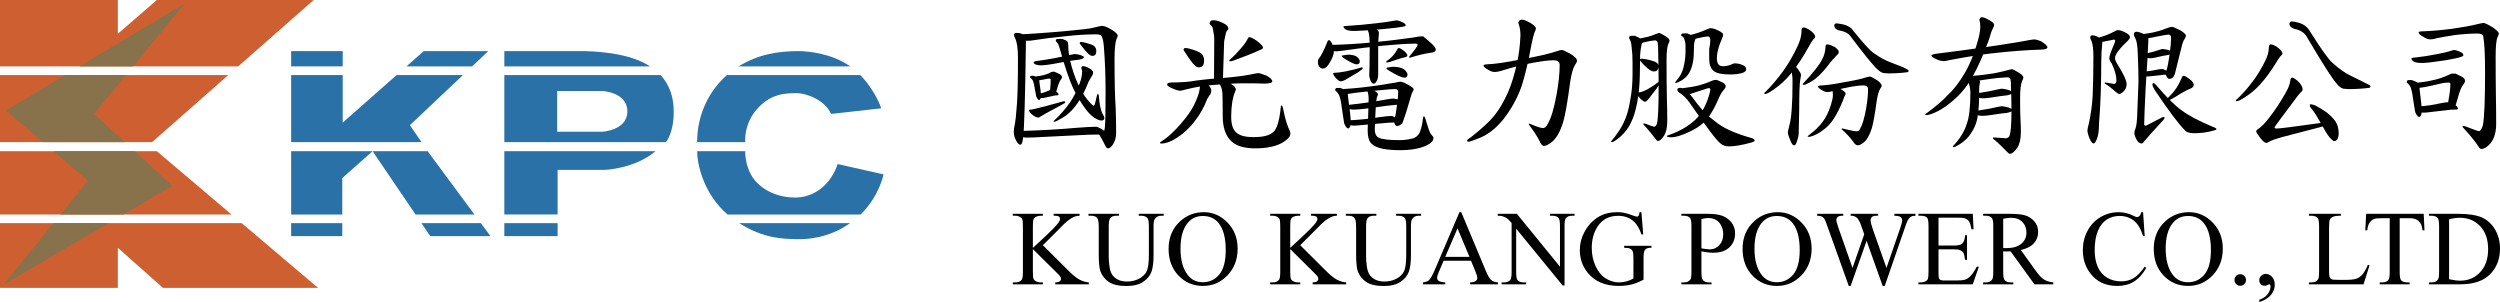
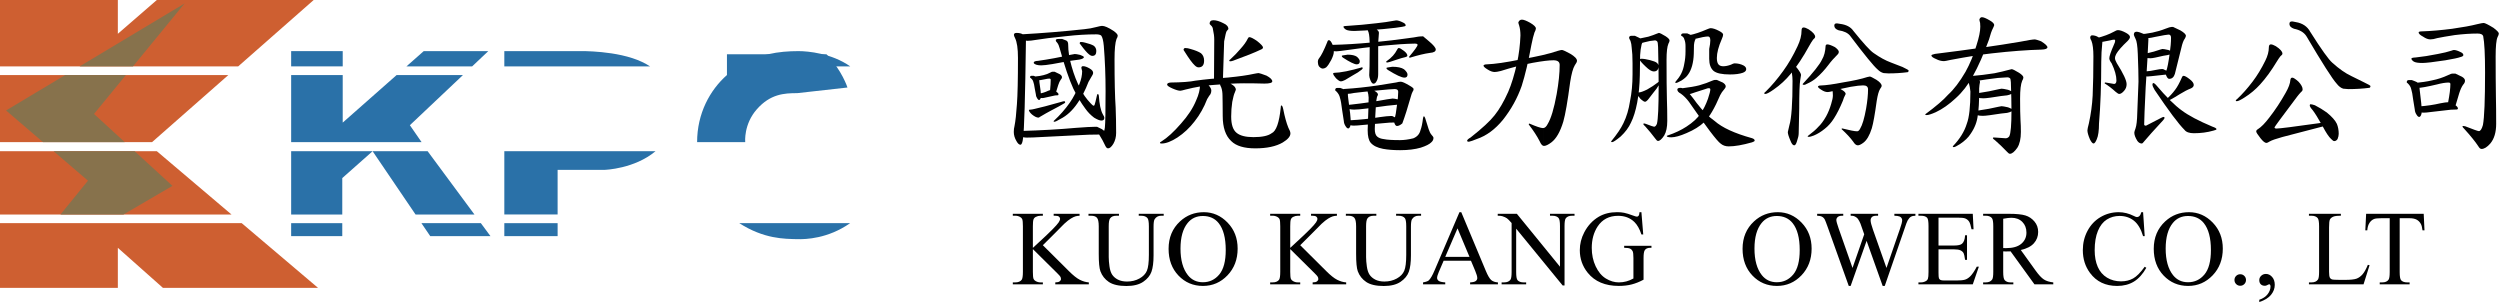
<svg xmlns="http://www.w3.org/2000/svg" version="1.1" id="圖層_2" x="0px" y="0px" width="347.404px" height="41.975px" viewBox="0 0 347.404 41.975" enable-background="new 0 0 347.404 41.975" xml:space="preserve">
  <g>
    <g>
      <g>
        <path d="M142.192,4.796c0.25,0.165,0.375,0.421,0.375,0.768c-0.105,7.96-0.238,12.504-0.401,13.633     c-0.069,0.61-0.191,0.915-0.366,0.915c-0.183,0-0.364-0.167-0.548-0.5c-0.249-0.417-0.374-0.842-0.374-1.275     c0-0.303,0.032-0.574,0.098-0.816c0.139-0.696,0.251-1.71,0.337-3.043c0.097-1.271,0.145-3.414,0.145-6.428     c0-1.302-0.137-2.226-0.41-2.771c-0.103-0.197-0.152-0.341-0.152-0.432c0-0.183,0.125-0.273,0.374-0.273     C141.634,4.574,141.942,4.648,142.192,4.796z M154.728,4.286c0.396,0.28,0.593,0.504,0.593,0.672     c0,0.125-0.057,0.278-0.169,0.458c-0.184,0.5-0.274,1.445-0.274,2.834c0,2.972,0.052,5.203,0.155,6.695     c0.044,1.085,0.067,2.259,0.067,3.52c0,0.563-0.129,1.067-0.387,1.518c-0.258,0.421-0.503,0.632-0.735,0.632l-0.614-2.4     c0.082,0,0.139-0.16,0.171-0.48c0.065-0.602,0.098-2.292,0.098-5.07c0-2.166-0.082-4.259-0.246-6.279     c-0.068-0.757-0.192-1.241-0.37-1.454c-0.151-0.106-0.377-0.16-0.68-0.16c-1.321,0-2.707,0.084-4.153,0.251     c-1.935,0.194-3.351,0.37-4.247,0.522c-0.475,0.084-0.861,0.126-1.16,0.126c-0.194,0-0.444-0.091-0.748-0.272     c-0.264-0.167-0.396-0.321-0.396-0.461c0-0.112,0.107-0.168,0.323-0.168c2.992-0.168,5.896-0.406,8.71-0.714     c0.597-0.057,1.147-0.154,1.655-0.295c0.431-0.111,0.703-0.168,0.817-0.168C153.491,3.594,154.021,3.824,154.728,4.286z      M152.454,17.623c0,0,0.222,0.107,0.666,0.321c0.348,0.234,0.521,0.429,0.521,0.584c0,0.107-0.159,0.162-0.477,0.162     c-1.269,0-2.433,0.036-3.49,0.107l-4.918,0.243c-0.898,0.055-1.587,0.081-2.063,0.081c-0.411,0-0.69-0.075-0.839-0.225     c-0.149-0.15-0.225-0.29-0.225-0.42c0-0.188,0.118-0.28,0.354-0.28c2.698-0.077,5.213-0.22,7.544-0.43     c1.288-0.096,2.146-0.145,2.576-0.145C152.338,17.623,152.454,17.623,152.454,17.623z M147.87,14.064     c0.096,0,0.146,0.058,0.146,0.173c0,0.037-0.049,0.082-0.145,0.134c-0.392,0.239-0.993,0.568-1.805,0.987     c-0.439,0.23-0.96,0.527-1.563,0.885c-0.075,0.067-0.143,0.102-0.199,0.102c-0.241,0-0.541-0.146-0.902-0.438     c-0.284-0.259-0.426-0.465-0.426-0.616c0-0.023,0.04-0.04,0.118-0.046c0.216-0.012,0.427-0.046,0.634-0.101     c0.814-0.178,2.01-0.491,3.583-0.942C147.624,14.11,147.811,14.064,147.87,14.064z M143.646,10.537c0,0,0.08,0.031,0.241,0.092     c0.352,0.123,0.527,0.271,0.527,0.443c0,0.134,0.011,0.273,0.033,0.418c0.139,0.889,0.208,1.502,0.208,1.839     c0,0.169-0.025,0.303-0.077,0.403c-0.051,0.108-0.112,0.164-0.183,0.164c-0.082,0-0.164-0.066-0.245-0.198     c-0.123-0.172-0.189-0.354-0.199-0.547l-0.161-0.854c-0.063-0.443-0.13-0.756-0.202-0.934c-0.044-0.184-0.16-0.353-0.349-0.507     c-0.071-0.042-0.107-0.071-0.107-0.089c0-0.154,0.065-0.231,0.196-0.231C143.54,10.537,143.646,10.537,143.646,10.537z      M150.109,7.632c0.339,0.121,0.509,0.225,0.509,0.311c0,0.138-0.206,0.25-0.617,0.335c-0.517,0.06-0.954,0.119-1.312,0.179     c-0.318,0.061-1.132,0.208-2.443,0.446c-0.715,0.119-1.231,0.179-1.549,0.179c-0.263,0-0.481-0.025-0.656-0.079     c-0.262-0.087-0.394-0.184-0.394-0.289c0-0.156,0.206-0.244,0.617-0.262c1.509-0.21,2.977-0.484,4.401-0.821     c0.419-0.084,0.65-0.126,0.692-0.126C149.483,7.502,149.734,7.546,150.109,7.632z M146.545,9.964c0,0,0.235,0.113,0.706,0.339     c0.214,0.127,0.321,0.268,0.321,0.423c0,0.116-0.057,0.232-0.171,0.35c-0.127,0.175-0.241,0.418-0.342,0.729l-0.305,0.989     c-0.085,0.176-0.228,0.264-0.426,0.264c-0.285,0-0.427-0.062-0.427-0.185c0-0.042,0.004-0.126,0.012-0.252     c0.032-0.335,0.056-0.629,0.072-0.88c0.016-0.271,0.023-0.492,0.023-0.66c0-0.104-0.065-0.158-0.196-0.158     c-0.148,0-0.337,0.028-0.568,0.083c-0.471,0.1-0.78,0.148-0.928,0.148c-0.141,0-0.279-0.063-0.418-0.189     c-0.167-0.098-0.251-0.168-0.251-0.21c0-0.084,0.069-0.126,0.21-0.126c0.454-0.038,0.838-0.101,1.154-0.188     c0.326-0.076,0.644-0.196,0.948-0.361c0.126-0.076,0.223-0.114,0.285-0.114C146.445,9.964,146.545,9.964,146.545,9.964z      M146.299,12.489c0,0,0.148,0.071,0.444,0.214c0.231,0.156,0.348,0.286,0.348,0.389c0,0.099-0.032,0.146-0.097,0.146     c-0.258,0-0.496,0.033-0.711,0.098l-1.002,0.22c-0.184,0.049-0.324,0.072-0.42,0.072c-0.273,0-0.46-0.05-0.56-0.149     c-0.1-0.101-0.148-0.193-0.148-0.28c0-0.125,0.079-0.187,0.236-0.187c0.447-0.07,0.864-0.2,1.252-0.393     c0.214-0.087,0.355-0.13,0.428-0.13C146.222,12.489,146.299,12.489,146.299,12.489z M151.425,9.52     c0.319,0.184,0.479,0.385,0.479,0.603c0,0.088-0.024,0.176-0.072,0.265c-0.262,0.439-0.453,0.77-0.572,0.989     c-0.452,1.188-0.966,2.179-1.537,2.971c-0.691,1.012-1.479,1.737-2.361,2.178c-0.429,0.264-0.715,0.396-0.858,0.396     c-0.063,0-0.095-0.03-0.095-0.095c0.882-0.813,1.636-1.67,2.262-2.57c0.483-0.686,0.924-1.542,1.323-2.569     c0.256-0.644,0.384-1.242,0.384-1.799l-0.109-0.445c0-0.165,0.074-0.248,0.227-0.248C150.745,9.193,151.056,9.302,151.425,9.52z      M147.606,5.414c0,0,0.182,0.07,0.548,0.211c0.188,0.077,0.283,0.27,0.283,0.576c0,0.909,0.156,1.914,0.472,3.014     c0.332,1.181,0.734,2.208,1.207,3.085c0.35,0.733,0.83,1.42,1.442,2.058c0.191,0.223,0.341,0.335,0.445,0.335     c0.067,0,0.145-0.19,0.23-0.569l0.201-0.871c0.038-0.13,0.076-0.194,0.114-0.194c0.065,0,0.115,0.08,0.147,0.238     c0.082,1.204,0.263,2.058,0.542,2.561c0.147,0.233,0.221,0.406,0.221,0.516c0,0.254-0.136,0.38-0.406,0.38     c-0.23,0-0.569-0.135-1.016-0.404c-0.477-0.36-0.884-0.78-1.223-1.261c-0.601-0.81-1.153-1.731-1.66-2.767     c-0.595-1.298-1.227-3.161-1.894-5.591c-0.088-0.348-0.203-0.611-0.349-0.792c-0.131-0.121-0.196-0.234-0.196-0.34     c0-0.122,0.119-0.185,0.359-0.185C147.429,5.414,147.606,5.414,147.606,5.414z M150.805,5.931     c0.528,0.129,0.926,0.271,1.189,0.427c0.233,0.181,0.351,0.427,0.351,0.738c0,0.445-0.185,0.669-0.552,0.669     c-0.137,0-0.28-0.063-0.435-0.188c-0.291-0.224-0.7-0.697-1.229-1.42c-0.067-0.074-0.102-0.13-0.102-0.168     c0.024-0.104,0.082-0.157,0.17-0.157C150.385,5.833,150.587,5.866,150.805,5.931z M152.985,18.175     c0.188,0.026,0.314,0.04,0.378,0.04l0.614,2.4c-0.135,0-0.254-0.106-0.361-0.317c-0.242-0.536-0.55-1.098-0.925-1.683     c-0.174-0.195-0.261-0.317-0.261-0.366c0-0.102,0.04-0.152,0.119-0.152C152.65,18.095,152.795,18.122,152.985,18.175z" />
        <path d="M167.902,11.806c0.283,0.288,0.425,0.549,0.425,0.782c0,0.158-0.037,0.316-0.11,0.476     c-0.129,0.158-0.284,0.395-0.469,0.711c-0.441,1.146-1.021,2.175-1.739,3.084c-0.698,0.91-1.5,1.661-2.399,2.253     c-0.865,0.554-1.592,0.831-2.18,0.831c-0.16,0-0.239-0.028-0.239-0.085c0-0.071,0.074-0.144,0.224-0.214     c0.802-0.499,1.697-1.318,2.687-2.458c0.988-1.104,1.697-2.191,2.127-3.26c0.354-0.784,0.53-1.497,0.53-2.139     c0.019-0.33,0.115-0.495,0.292-0.495C167.227,11.293,167.51,11.464,167.902,11.806z M176,10.512     c0.532,0.292,0.798,0.555,0.798,0.791c0,0.208-0.366,0.312-1.103,0.312c-0.88-0.026-1.829-0.04-2.846-0.04     c-1.063,0-2.451,0.075-4.167,0.224c-1.229,0.074-2.542,0.289-3.939,0.644c-0.395,0.112-0.638,0.167-0.729,0.167     c-0.238,0-0.597-0.104-1.073-0.312c-0.505-0.221-0.757-0.4-0.757-0.54c0-0.166,0.164-0.263,0.491-0.291     c1.562-0.017,2.705-0.103,3.434-0.257c1.379-0.188,2.896-0.333,4.547-0.437c1.561-0.154,2.758-0.325,3.592-0.515     c0.349-0.067,0.568-0.103,0.659-0.103C175.006,10.159,175.37,10.277,176,10.512z M165.444,6.808     c0.645,0.18,1.129,0.377,1.452,0.593c0.285,0.251,0.427,0.593,0.427,1.022c0,0.625-0.257,0.938-0.771,0.938     c-0.161,0-0.333-0.086-0.514-0.26c-0.343-0.313-0.827-0.97-1.451-1.975c-0.081-0.104-0.121-0.182-0.121-0.232     c0.035-0.147,0.115-0.222,0.239-0.222C164.932,6.673,165.179,6.719,165.444,6.808z M170.04,3.245     c0.439,0.193,0.658,0.458,0.658,0.796c0,0.021-0.078,0.113-0.235,0.279c-0.079,0.104-0.195,0.578-0.353,1.424l-0.181,5.632     h-1.231l0.034-5.89c0-0.425-0.059-0.883-0.173-1.375c-0.018-0.235-0.107-0.425-0.272-0.57c-0.132-0.123-0.198-0.202-0.198-0.234     c0-0.331,0.18-0.496,0.536-0.496C169.016,2.81,169.488,2.955,170.04,3.245z M171.131,11.704c0.404,0.235,0.606,0.49,0.606,0.765     c-0.017,0.048-0.067,0.179-0.15,0.395c-0.1,0.191-0.217,0.621-0.35,1.29c-0.102,0.669-0.15,1.35-0.15,2.042     c0,1.104,0.248,1.854,0.745,2.257c0.479,0.401,1.26,0.603,2.345,0.603c1.207,0,2.052-0.182,2.53-0.541     c0.632-0.283,1.054-1.468,1.266-3.553c0-0.206,0.028-0.309,0.086-0.309c0.104,0,0.191,0.174,0.263,0.521     c0.21,1.069,0.446,1.924,0.708,2.564c0.192,0.347,0.289,0.614,0.289,0.801c0,0.41-0.354,0.829-1.062,1.257     c-0.93,0.546-2.205,0.819-3.822,0.819c-1.545,0-2.657-0.334-3.335-1.004c-0.792-0.733-1.188-1.896-1.188-3.489     c0-0.491-0.005-1.085-0.014-1.782c-0.011-0.361-0.016-0.697-0.016-1.008c0-0.466-0.057-0.854-0.169-1.165     c-0.132-0.252-0.197-0.437-0.197-0.554c0-0.213,0.125-0.32,0.375-0.32C170.255,11.292,170.669,11.43,171.131,11.704z      M173.62,5.162c0.187,0,0.536,0.175,1.05,0.525c0.561,0.443,0.84,0.748,0.84,0.912c0,0.122-0.109,0.224-0.33,0.305     c-0.801,0.386-2.068,0.895-3.806,1.526c-0.166,0.061-0.316,0.091-0.455,0.091c-0.064,0-0.099-0.046-0.099-0.139     c0-0.021,0.047-0.063,0.143-0.129c0.538-0.493,0.996-0.966,1.376-1.417c0.507-0.559,0.854-1.042,1.043-1.449     C173.445,5.237,173.524,5.162,173.62,5.162z" />
        <path d="M184.669,5.582c0.157,0,0.325,0.206,0.502,0.617c0.118,0.373,0.178,0.706,0.178,1c0,0.274-0.119,0.649-0.355,1.125     c-0.259,0.493-0.496,0.841-0.711,1.042c-0.172,0.11-0.323,0.165-0.453,0.165c-0.183,0-0.364-0.104-0.546-0.316     c-0.101-0.172-0.152-0.373-0.152-0.603c0-0.206,0.056-0.374,0.164-0.505c0.306-0.374,0.688-1.131,1.146-2.271     C184.483,5.666,184.56,5.582,184.669,5.582z M197.764,5.052c0,0,0.27,0.227,0.808,0.681c0.628,0.526,0.943,0.908,0.943,1.145     c0,0.271-0.264,0.429-0.789,0.469c-0.779,0.107-1.713,0.333-2.804,0.672c-0.08,0-0.119-0.04-0.119-0.12     c0.79-0.938,1.187-1.493,1.187-1.669c0-0.114-0.131-0.17-0.393-0.17c-2.439,0.041-5.857,0.379-10.254,1.013     c-0.356,0.041-0.567,0.062-0.631,0.062c-0.417,0-0.723-0.09-0.917-0.271c-0.253-0.196-0.38-0.347-0.38-0.452     c0-0.104,0.084-0.166,0.252-0.181h0.618c3.17-0.074,6.894-0.417,11.168-1.03c0.511-0.098,0.849-0.146,1.012-0.146     C197.665,5.052,197.764,5.052,197.764,5.052z M189.242,9.361c0.086,0,0.13,0.034,0.13,0.101c0,0.037-0.041,0.102-0.123,0.192     c-0.327,0.275-0.734,0.542-1.225,0.798c-0.437,0.257-0.803,0.478-1.103,0.66c-0.245,0.129-0.448,0.193-0.611,0.193     c-0.134,0-0.353-0.144-0.655-0.429c-0.266-0.304-0.398-0.521-0.398-0.654c0-0.07,0.063-0.105,0.186-0.105     c0.344,0,0.886-0.069,1.624-0.209c0.738-0.156,1.401-0.322,1.993-0.496C189.131,9.378,189.193,9.361,189.242,9.361z      M186.241,12.216c0,0,0.11,0.042,0.332,0.126c0.483,0.169,0.725,0.372,0.725,0.61c0,0.243,0.02,0.498,0.057,0.762     c0.232,1.62,0.35,2.736,0.35,3.351c0,0.231-0.035,0.417-0.104,0.554c-0.07,0.15-0.154,0.227-0.252,0.227     c-0.112,0-0.226-0.091-0.338-0.272c-0.168-0.237-0.259-0.488-0.272-0.753l-0.236-1.535c-0.092-0.799-0.189-1.359-0.295-1.679     c-0.065-0.331-0.235-0.634-0.512-0.911c-0.105-0.075-0.157-0.128-0.157-0.16c0-0.211,0.09-0.317,0.271-0.317     C186.096,12.216,186.241,12.216,186.241,12.216z M195.893,11.909c0.362,0.207,0.545,0.362,0.545,0.465     c0,0.13-0.051,0.26-0.151,0.391c-0.081,0.15-0.161,0.379-0.241,0.682c-0.422,1.494-0.814,2.727-1.177,3.7     c-0.281,0.242-0.529,0.361-0.744,0.361c-0.107,0-0.206-0.083-0.292-0.246c-0.086-0.165-0.129-0.34-0.129-0.524     c0-0.043,0.028-0.142,0.084-0.294c0.113-0.24,0.227-0.849,0.339-1.829c0.113-0.762,0.17-1.383,0.17-1.862     c0-0.252-0.163-0.378-0.487-0.378c-0.3,0-1.102,0.065-2.407,0.195c-1.567,0.155-2.649,0.271-3.247,0.35     c-0.373,0.078-0.653,0.117-0.839,0.117c-0.189,0-0.39-0.063-0.6-0.188c-0.188-0.147-0.282-0.264-0.282-0.348     c0-0.068,0.128-0.116,0.384-0.139c1.504-0.093,3.041-0.255,4.607-0.487c1.313-0.209,2.177-0.349,2.594-0.418     c0.256-0.069,0.464-0.104,0.624-0.104C194.855,11.35,195.272,11.537,195.893,11.909z M188.569,7.893     c0.259,0.24,0.389,0.447,0.389,0.623c0,0.283-0.142,0.425-0.425,0.425c-0.323,0-0.959-0.311-1.908-0.929     c-0.114-0.075-0.171-0.15-0.171-0.227c0-0.057,0.085-0.091,0.255-0.103c0.291-0.058,0.479-0.086,0.564-0.086     C187.856,7.597,188.288,7.696,188.569,7.893z M194.951,3.123c0.256,0.112,0.384,0.25,0.384,0.417c0,0.081-0.169,0.146-0.507,0.19     c-0.392,0.081-1.263,0.185-2.614,0.312c-2.045,0.173-3.379,0.26-4.002,0.26c-0.571,0-0.97-0.064-1.192-0.192     c-0.224-0.157-0.334-0.292-0.334-0.406c0-0.07,0.246-0.109,0.737-0.122c1.159-0.069,2.435-0.186,3.822-0.349     c0.966-0.104,1.748-0.215,2.346-0.332c0.211-0.046,0.353-0.069,0.423-0.069C194.254,2.831,194.567,2.929,194.951,3.123z      M194.354,13.833c0.374,0.132,0.561,0.246,0.561,0.34c0,0.151-0.227,0.274-0.678,0.369c-0.591,0.052-1.09,0.104-1.499,0.153     c-0.363,0.051-1.294,0.179-2.792,0.383c-0.817,0.104-1.407,0.154-1.771,0.154c-0.288,0-0.528-0.029-0.722-0.087     c-0.289-0.097-0.433-0.202-0.433-0.317c0-0.173,0.226-0.27,0.678-0.289c1.728-0.188,3.407-0.434,5.039-0.735     c0.479-0.076,0.744-0.113,0.792-0.113C193.667,13.691,193.942,13.739,194.354,13.833z M193.461,16.122     c0,0,0.179,0.085,0.533,0.257c0.278,0.188,0.417,0.344,0.417,0.469c0,0.11-0.091,0.166-0.272,0.166     c-0.729,0-1.397,0.036-2.006,0.11l-2.824,0.249c-0.518,0.056-0.912,0.083-1.186,0.083c-0.329,0-0.552-0.06-0.671-0.179     c-0.12-0.12-0.179-0.231-0.179-0.336c0-0.149,0.095-0.225,0.283-0.225c1.501-0.078,2.898-0.228,4.194-0.444     c0.716-0.1,1.193-0.148,1.433-0.148C193.368,16.122,193.461,16.122,193.461,16.122z M190.591,3.818c0,0,0.167,0.06,0.502,0.178     c0.351,0.163,0.525,0.35,0.525,0.557c0,0.094-0.015,0.292-0.043,0.596c-0.04,0.374-0.06,0.783-0.06,1.227v3.924     c0,0.392-0.068,0.707-0.204,0.947c-0.121,0.256-0.272,0.383-0.453,0.383c-0.151,0-0.294-0.166-0.43-0.498     c-0.106-0.271-0.159-0.498-0.159-0.679c0-0.364,0.015-0.773,0.044-1.229c0.017-0.607,0.024-1.533,0.024-2.777     c0-0.966-0.053-1.615-0.158-1.948c-0.106-0.287-0.167-0.43-0.183-0.43c0-0.166,0.076-0.249,0.229-0.249     C190.47,3.818,190.591,3.818,190.591,3.818z M190.49,12.384c0,0,0.17,0.083,0.511,0.247c0.322,0.165,0.483,0.339,0.483,0.521     c0,0.038-0.044,0.137-0.132,0.299c-0.118,0.348-0.222,1.84-0.31,4.478c0,0.524,0.116,0.878,0.35,1.062     c0.213,0.182,0.522,0.296,0.931,0.342c0.407,0.091,1.153,0.138,2.238,0.138c0.554,0,1.165-0.083,1.833-0.249     c0.535-0.214,0.869-0.594,1.002-1.138c0.152-0.401,0.267-0.946,0.344-1.634c0.038-0.188,0.076-0.284,0.114-0.284     c0.075,0,0.14,0.086,0.195,0.259l0.477,1.518c0.112,0.345,0.243,0.604,0.392,0.777c0.188,0.196,0.28,0.345,0.28,0.443     c0,0.235-0.104,0.442-0.313,0.623c-0.246,0.253-0.729,0.497-1.45,0.731c-0.798,0.233-1.756,0.352-2.874,0.352     c-0.913,0-1.702-0.062-2.368-0.186c-0.78-0.146-1.351-0.424-1.711-0.836c-0.286-0.33-0.429-0.918-0.429-1.766     c0.09-2.438,0.135-3.945,0.135-4.519c0-0.073-0.018-0.229-0.052-0.466c-0.051-0.22-0.085-0.355-0.103-0.41     c0-0.201,0.107-0.301,0.322-0.301C190.445,12.384,190.49,12.384,190.49,12.384z M194.369,6.673c0.145,0,0.386,0.134,0.728,0.4     c0.313,0.242,0.472,0.464,0.472,0.668c0,0.083-0.095,0.149-0.284,0.199c-0.344,0.075-0.729,0.187-1.16,0.336     c-0.773,0.273-1.238,0.412-1.392,0.412c-0.067,0-0.102-0.037-0.102-0.11c0-0.049,0.024-0.079,0.072-0.092     c0.333-0.229,0.622-0.479,0.867-0.749c0.2-0.21,0.411-0.521,0.633-0.93C194.247,6.719,194.302,6.673,194.369,6.673z      M195.106,9.626c0.324,0.285,0.485,0.53,0.485,0.737c0,0.284-0.142,0.425-0.425,0.425c-0.388,0-1.151-0.354-2.293-1.063     c-0.137-0.086-0.206-0.172-0.206-0.259c0-0.057,0.085-0.091,0.255-0.103c0.291-0.057,0.479-0.086,0.564-0.086     C194.216,9.277,194.755,9.394,195.106,9.626z" />
        <path d="M212.634,3.166c0.53,0.313,0.796,0.577,0.796,0.792c0,0.125-0.066,0.312-0.197,0.56     c-0.132,0.373-0.274,0.944-0.427,1.715c-0.417,2.287-0.865,4.188-1.348,5.705c-0.592,1.689-1.457,3.256-2.596,4.698     c-1.095,1.342-2.312,2.236-3.647,2.685c-0.481,0.199-0.844,0.323-1.084,0.373c-0.171,0-0.257-0.043-0.257-0.128     c0-0.127,0.159-0.279,0.477-0.456c1.607-1.268,2.718-2.293,3.33-3.078c0.656-0.811,1.291-1.9,1.902-3.269     c0.453-1.039,0.86-2.369,1.224-3.991c0.271-1.268,0.431-2.546,0.476-3.838c0-0.529-0.059-0.989-0.177-1.381     c-0.079-0.217-0.117-0.363-0.117-0.441c0.098-0.255,0.265-0.382,0.5-0.382C211.721,2.726,212.104,2.873,212.634,3.166z      M218.205,7.469c0.623,0.37,0.936,0.698,0.936,0.981c0,0.138-0.103,0.346-0.305,0.623c-0.253,0.415-0.468,1.199-0.646,2.352     c-0.354,2.676-0.671,4.496-0.949,5.465c-0.431,1.43-0.988,2.397-1.671,2.904c-0.43,0.323-0.772,0.484-1.025,0.484l-0.128-2.48     c0.247,0,0.463-0.188,0.649-0.563c0.463-0.75,0.88-2.138,1.251-4.164c0.278-1.576,0.417-2.927,0.417-4.052     c0-0.429-0.288-0.644-0.864-0.644c-0.621,0-1.582,0.118-2.883,0.354c-1.479,0.283-2.958,0.661-4.437,1.134     c-0.384,0.095-0.666,0.142-0.843,0.142c-0.304,0-0.64-0.122-1.008-0.365c-0.369-0.223-0.553-0.4-0.553-0.533     c0.064-0.111,0.218-0.167,0.459-0.167c1.096-0.038,2.671-0.267,4.727-0.686c2.247-0.381,3.974-0.779,5.18-1.198     c0.273-0.076,0.451-0.114,0.533-0.114C217.174,6.944,217.561,7.119,218.205,7.469z M214.416,17.799l0.128,2.48     c-0.209,0-0.408-0.222-0.598-0.667c-0.361-0.706-0.864-1.477-1.509-2.313c0-0.085,0.029-0.128,0.092-0.128     C213.495,17.59,214.124,17.799,214.416,17.799z" />
        <path d="M227.188,4.973c0,0,0.199,0.094,0.596,0.283c0.307,0.151,0.46,0.321,0.46,0.511c0,0.092-0.042,0.229-0.124,0.414     c-0.108,0.46-0.178,0.95-0.205,1.472l-0.042,2.807c-0.026,1.38-0.15,2.654-0.37,3.819c-0.219,1.135-0.507,2.056-0.862,2.761     c-0.303,0.675-0.781,1.319-1.438,1.934c-0.631,0.521-1.028,0.781-1.192,0.781c-0.086,0-0.13-0.033-0.13-0.101     c0.809-0.982,1.38-1.831,1.717-2.545c0.438-0.894,0.739-1.905,0.908-3.037c0.236-1.131,0.354-2.381,0.354-3.751v-1.52     c0-0.9-0.04-1.631-0.12-2.189c-0.016-0.341-0.071-0.652-0.167-0.932c-0.127-0.218-0.191-0.357-0.191-0.419     c0-0.192,0.116-0.289,0.348-0.289C227.035,4.973,227.188,4.973,227.188,4.973z M231.456,5.036     c0.365,0.24,0.548,0.438,0.548,0.591c0,0.12-0.053,0.266-0.156,0.436c-0.175,0.41-0.263,1.16-0.263,2.25     c0,2.445,0.018,4.268,0.051,5.466c0.033,0.912,0.051,1.918,0.051,3.021c0,0.869-0.142,1.542-0.422,2.021     c-0.333,0.511-0.624,0.767-0.87,0.767l-0.548-1.978c0.16,0,0.294-0.136,0.401-0.407c0.161-0.61,0.241-2.374,0.241-5.291     c0-1.37-0.026-3.164-0.078-5.379c-0.018-0.408-0.052-0.656-0.104-0.744c-0.086-0.117-0.199-0.175-0.339-0.175     c-0.078,0-0.307,0.027-0.683,0.082c-0.613,0.136-1.049,0.244-1.306,0.326c-0.119,0.054-0.198,0.081-0.237,0.081     c-0.135,0-0.295-0.069-0.479-0.209c-0.152-0.14-0.229-0.252-0.229-0.339c0-0.062,0.056-0.1,0.168-0.114     c0.524-0.062,1.143-0.175,1.854-0.342c0.486-0.151,0.871-0.288,1.151-0.41c0.188-0.076,0.29-0.114,0.31-0.114     C230.638,4.574,230.951,4.728,231.456,5.036z M230.515,11.355c0.086,0,0.13,0.034,0.13,0.101c0,0.053-0.027,0.147-0.082,0.28     c-0.22,0.401-0.493,0.788-0.821,1.162c-0.292,0.374-0.539,0.693-0.74,0.961c-0.164,0.187-0.301,0.281-0.411,0.281     c-0.133,0-0.352-0.144-0.654-0.429c-0.267-0.304-0.398-0.521-0.398-0.654c0-0.139,0.046-0.207,0.138-0.207     c0.258,0,0.662-0.138,1.214-0.413c0.551-0.31,1.047-0.636,1.488-0.98C230.433,11.39,230.479,11.355,230.515,11.355z      M229.258,8.347c0.506,0.129,0.834,0.258,0.987,0.387c0.153,0.145,0.23,0.289,0.23,0.433c0,0.508-0.224,0.762-0.669,0.762     c-0.285,0-0.662-0.229-1.131-0.686c-0.535-0.509-0.804-0.825-0.804-0.948c0-0.076,0.058-0.12,0.17-0.131     C228.378,8.164,228.784,8.225,229.258,8.347z M228.696,17.21c0.688,0.267,1.071,0.398,1.149,0.398l0.548,1.978     c-0.099,0-0.212-0.098-0.344-0.292c-0.489-0.647-0.963-1.224-1.42-1.726c-0.18-0.162-0.27-0.269-0.27-0.316     c0-0.066,0.034-0.101,0.101-0.101C228.493,17.15,228.571,17.17,228.696,17.21z M238.573,11.104c0,0,0.274,0.122,0.824,0.365     c0.274,0.167,0.413,0.35,0.413,0.548c0,0.094-0.057,0.207-0.167,0.338c-0.279,0.318-0.481,0.609-0.606,0.872     c-0.781,1.839-1.52,3.087-2.216,3.744c-0.613,0.582-1.429,1.088-2.446,1.52c-0.906,0.395-1.617,0.591-2.133,0.591     c-0.42,0-0.63-0.063-0.63-0.188c0-0.021,0.062-0.048,0.184-0.086c0.969-0.328,1.821-0.732,2.559-1.213     c0.887-0.577,1.535-1.175,1.943-1.79c0.409-0.578,0.758-1.271,1.043-2.079c0.219-0.654,0.328-1.087,0.328-1.299     c0-0.115-0.074-0.174-0.221-0.174c-0.108,0-0.251,0.038-0.431,0.112l-1.401,0.448c-0.503,0.187-0.827,0.28-0.97,0.28     c-0.273,0-0.563-0.105-0.865-0.316c-0.243-0.15-0.364-0.271-0.364-0.361c0-0.1,0.113-0.149,0.339-0.149     c1.018-0.125,1.809-0.263,2.373-0.412c0.701-0.2,1.299-0.413,1.797-0.639c0.182-0.074,0.306-0.111,0.373-0.111     C238.481,11.104,238.573,11.104,238.573,11.104z M234.454,4.637c0,0,0.217,0.094,0.65,0.283c0.335,0.151,0.503,0.321,0.503,0.511     c0,0.04-0.026,0.101-0.078,0.18c-0.07,0.201-0.114,0.415-0.131,0.642l-0.026,1.223c-0.018,0.602-0.096,1.155-0.234,1.664     c-0.141,0.494-0.323,0.896-0.55,1.202c-0.191,0.295-0.497,0.574-0.916,0.842c-0.4,0.228-0.653,0.341-0.758,0.341     c-0.086,0-0.13-0.034-0.13-0.102c0.39-0.452,0.667-0.844,0.829-1.173c0.211-0.411,0.356-0.878,0.438-1.398     c0.113-0.521,0.171-1.099,0.171-1.729v-0.7c0-0.38-0.052-0.688-0.154-0.925c-0.021-0.144-0.093-0.274-0.216-0.394     c-0.165-0.092-0.247-0.151-0.247-0.177c0-0.192,0.116-0.289,0.347-0.289C234.286,4.637,234.454,4.637,234.454,4.637z      M234.231,12.477c0.327,0.256,0.841,0.87,1.542,1.842c0.825,1.075,1.658,1.907,2.5,2.496c1.043,0.921,2.764,1.714,5.162,2.379     c0.265,0.077,0.396,0.192,0.396,0.346c0,0.08-0.123,0.159-0.367,0.239c-1.316,0.375-2.396,0.563-3.238,0.563     c-0.444,0-0.819-0.129-1.125-0.388c-0.505-0.353-1.976-2.291-4.41-5.814c-0.354-0.471-0.729-0.847-1.125-1.128     c-0.322-0.165-0.482-0.354-0.482-0.564c0-0.159,0.143-0.239,0.426-0.239C233.756,12.208,233.998,12.298,234.231,12.477z      M238.876,4.29c0.381,0.193,0.572,0.368,0.572,0.522c0,0.136-0.061,0.338-0.182,0.608c-0.46,1.05-0.69,1.93-0.69,2.641     c0,0.452,0.089,0.765,0.268,0.938c0.148,0.14,0.356,0.208,0.623,0.208c0.314,0,0.668-0.071,1.062-0.217     c0.235-0.125,0.402-0.187,0.501-0.187c0.458,0,0.879,0.1,1.265,0.3c0.241,0.14,0.361,0.31,0.361,0.509     c0,0.216-0.157,0.382-0.47,0.5c-0.448,0.157-1.042,0.235-1.781,0.235c-1.121,0-1.884-0.166-2.288-0.497     c-0.404-0.356-0.604-0.916-0.604-1.68c0-0.373,0-0.829,0-1.368c0.103-0.498,0.154-0.893,0.154-1.183     c0-0.368-0.104-0.551-0.313-0.551c-0.159,0-0.396,0.028-0.714,0.085c-0.793,0.2-1.3,0.3-1.518,0.3     c-0.175,0-0.349-0.057-0.523-0.169c-0.116-0.038-0.175-0.104-0.175-0.198c0-0.087,0.107-0.151,0.322-0.195     c0.742-0.152,1.562-0.425,2.458-0.816c0.254-0.109,0.419-0.163,0.498-0.163C238.003,3.913,238.394,4.039,238.876,4.29z" />
        <path d="M251.324,4.07c0.609,0.399,0.913,0.745,0.913,1.039c0,0.115-0.095,0.248-0.285,0.399     c-0.167,0.229-0.345,0.516-0.535,0.857c-0.855,1.563-1.712,2.859-2.567,3.888c-0.689,0.838-1.475,1.563-2.354,2.173     c-0.594,0.419-0.986,0.629-1.177,0.629c-0.105,0-0.157-0.026-0.157-0.079c0-0.072,0.075-0.161,0.225-0.269     c0.803-0.786,1.604-1.731,2.405-2.84c0.728-1,1.392-2.143,1.992-3.429c0.376-0.786,0.563-1.519,0.563-2.197     c0-0.284,0.095-0.425,0.283-0.425C250.799,3.818,251.03,3.902,251.324,4.07z M249.704,9.43c0.38,0.488,0.57,0.817,0.57,0.985     c0,0.087-0.039,0.328-0.114,0.723c-0.092,0.525-0.138,1.85-0.138,3.973l-0.073,3.415c0,0.289-0.084,0.67-0.252,1.143     c-0.107,0.352-0.229,0.526-0.367,0.526c-0.184,0-0.352-0.197-0.504-0.591c-0.26-0.592-0.389-1.009-0.389-1.251     c0.021-0.142,0.093-0.457,0.219-0.95c0.291-0.96,0.437-3.011,0.437-6.152c0-0.729-0.114-1.451-0.346-2.166     c0-0.151,0.106-0.228,0.319-0.228C249.157,8.857,249.37,9.048,249.704,9.43z M254.994,6.552c0.366,0.277,0.542,0.499,0.528,0.66     c0,0.093-0.031,0.186-0.093,0.278c-0.558,0.556-1.007,1.065-1.347,1.528c-0.525,0.694-1.083,1.296-1.671,1.806     c-0.372,0.324-0.82,0.603-1.346,0.833c-0.155,0.092-0.279,0.139-0.372,0.139c-0.131,0-0.197-0.04-0.197-0.117     c1.494-1.606,2.392-2.738,2.69-3.397c0.298-0.494,0.467-1.132,0.504-1.915c0.022-0.131,0.104-0.197,0.247-0.197     C254.149,6.169,254.5,6.297,254.994,6.552z M255.917,12.462c0.374,0.215,0.562,0.413,0.562,0.598     c-0.026,0.077-0.061,0.146-0.1,0.21c-0.092,0.152-0.19,0.4-0.296,0.745c-0.408,0.979-0.815,1.789-1.224,2.426     c-0.368,0.586-0.796,1.07-1.283,1.452c-0.513,0.42-1.02,0.731-1.52,0.937c-0.329,0.127-0.56,0.191-0.69,0.191     c-0.115,0-0.173-0.034-0.173-0.102c0.689-0.517,1.176-0.938,1.459-1.268c0.37-0.34,0.739-0.833,1.107-1.477     c0.283-0.517,0.518-1.091,0.702-1.722c0.16-0.504,0.24-0.901,0.24-1.191c0-0.198-0.008-0.358-0.022-0.48     c-0.063-0.214-0.094-0.359-0.094-0.435c0.063-0.198,0.171-0.298,0.327-0.298C255.115,12.048,255.45,12.186,255.917,12.462z      M260.745,11.085c0.489,0.318,0.734,0.6,0.734,0.843c0,0.097-0.073,0.241-0.22,0.435c-0.182,0.29-0.337,0.838-0.465,1.644     c-0.256,1.87-0.483,3.144-0.684,3.819c-0.312,0.999-0.711,1.676-1.204,2.031c-0.311,0.226-0.556,0.338-0.739,0.338l-0.101-1.949     c0.162,0,0.304-0.125,0.426-0.374c0.304-0.499,0.578-1.42,0.822-2.766c0.182-1.046,0.272-1.943,0.272-2.691     c0-0.367-0.227-0.551-0.679-0.551c-0.376,0-0.958,0.067-1.747,0.202c-0.896,0.161-1.792,0.377-2.688,0.646     c-0.233,0.055-0.403,0.081-0.512,0.081c-0.26,0-0.548-0.104-0.863-0.313c-0.316-0.19-0.475-0.343-0.475-0.457     c0.057-0.095,0.188-0.144,0.395-0.144c0.715-0.022,1.744-0.166,3.085-0.426c1.467-0.237,2.593-0.486,3.38-0.747     c0.179-0.047,0.295-0.07,0.349-0.07C259.935,10.636,260.239,10.786,260.745,11.085z M255.311,3.253c0,0,0.131,0.021,0.394,0.063     c0.858,0.109,1.471,0.434,1.839,0.971c1.401,1.736,2.338,2.762,2.813,3.079c0.857,0.606,1.664,1.047,2.417,1.323l1.603,0.62     c0.565,0.269,0.849,0.432,0.849,0.488c0,0.127-0.042,0.205-0.128,0.233c-0.854,0.113-1.747,0.17-2.686,0.17     c-0.157,0-0.375-0.014-0.652-0.042c-0.296-0.069-0.573-0.235-0.835-0.497c-0.54-0.456-1.826-2.03-3.861-4.724     c-0.313-0.373-0.835-0.615-1.565-0.726c-0.401-0.139-0.603-0.354-0.603-0.646c0-0.208,0.104-0.313,0.313-0.313     C255.275,3.253,255.311,3.253,255.311,3.253z M258.067,18.246l0.101,1.949c-0.224,0-0.437-0.168-0.64-0.503     c-0.386-0.533-0.925-1.116-1.616-1.747c0-0.067,0.024-0.101,0.072-0.101C257.051,18.112,257.745,18.246,258.067,18.246z" />
        <path d="M276.509,2.841c0.407,0.234,0.611,0.451,0.611,0.651c-0.048,0.16-0.109,0.307-0.181,0.44     c-0.17,0.32-0.352,0.842-0.545,1.563c-0.75,2.058-1.5,3.753-2.25,5.089c-0.679,1.229-1.464,2.244-2.359,3.046     c-0.944,0.883-1.875,1.536-2.795,1.964c-0.605,0.268-1.029,0.4-1.271,0.4c-0.126,0-0.188-0.037-0.188-0.11     c1.504-1.112,2.563-2.021,3.182-2.728c0.807-0.733,1.611-1.791,2.417-3.175c0.618-1.113,1.128-2.349,1.531-3.705     c0.349-1.086,0.523-1.94,0.523-2.565c0-0.216-0.009-0.391-0.025-0.523c-0.067-0.233-0.101-0.392-0.101-0.475     c0.067-0.216,0.187-0.323,0.356-0.323C275.634,2.39,276,2.541,276.509,2.841z M283.637,5.738c0.586,0.367,0.879,0.647,0.879,0.84     c-0.019,0.192-0.293,0.297-0.827,0.315c-2.01,0.053-4.308,0.227-6.892,0.521c-1.462,0.161-3.393,0.467-5.795,0.921     c-0.47,0.107-0.757,0.16-0.86,0.16c-0.366,0-0.732-0.097-1.099-0.291c-0.436-0.176-0.653-0.343-0.653-0.502     c0-0.07,0.164-0.141,0.491-0.211c4.813-0.6,8.766-1.164,11.854-1.692c1.081-0.216,1.763-0.323,2.046-0.323     C282.873,5.475,283.157,5.563,283.637,5.738z M274.441,10.772c0.47,0.191,0.705,0.4,0.705,0.627c0,0.07-0.024,0.201-0.071,0.393     c-0.031,0.262-0.047,0.428-0.047,0.497l0.001,0.433c0,1.444-0.065,2.541-0.194,3.287c-0.093,0.905-0.426,1.771-1,2.596     c-0.314,0.501-0.806,0.973-1.474,1.416c-0.445,0.285-0.732,0.427-0.861,0.427c-0.092,0-0.138-0.04-0.138-0.118     c0.971-1.007,1.622-2.057,1.952-3.151c0.33-0.87,0.496-2.355,0.496-4.457c-0.093-0.933-0.268-1.486-0.524-1.663     c-0.203-0.118-0.304-0.188-0.304-0.206c0-0.21,0.165-0.315,0.496-0.315C273.685,10.537,274.006,10.615,274.441,10.772z      M280.575,10.117c0.398,0.262,0.597,0.478,0.597,0.646c0,0.13-0.057,0.289-0.171,0.474c-0.189,0.447-0.286,1.265-0.286,2.455     c0,1.337,0.02,2.333,0.056,2.989c0.037,0.498,0.055,1.048,0.055,1.65c0,0.948-0.166,1.683-0.496,2.203     c-0.392,0.558-0.732,0.836-1.021,0.836l-0.6-2.157c0.202,0,0.371-0.091,0.505-0.272c0.202-0.409,0.304-1.59,0.304-3.544     c0-1.013-0.028-2.335-0.085-3.973c-0.02-0.301-0.058-0.483-0.113-0.549c-0.095-0.086-0.218-0.129-0.369-0.129     c-0.154,0-0.597,0.029-1.328,0.087c-1.192,0.146-2.04,0.264-2.541,0.351c-0.23,0.058-0.385,0.087-0.462,0.087     c-0.146,0-0.321-0.076-0.522-0.229c-0.166-0.151-0.248-0.274-0.248-0.37c0-0.065,0.092-0.106,0.275-0.124     c0.858-0.065,1.869-0.188,3.034-0.369c0.797-0.165,1.425-0.313,1.885-0.444c0.308-0.082,0.476-0.124,0.505-0.124     C279.683,9.613,280.024,9.781,280.575,10.117z M279.034,14.912c0.408,0.146,0.611,0.27,0.611,0.372c0,0.166-0.247,0.3-0.74,0.403     c-0.329,0.029-0.607,0.061-0.834,0.091c-0.203,0.03-0.721,0.105-1.555,0.228c-0.455,0.062-0.784,0.092-0.986,0.092     c-0.315,0-0.577-0.031-0.787-0.095c-0.314-0.104-0.473-0.221-0.473-0.347c0-0.189,0.247-0.294,0.739-0.315     c0.926-0.129,1.825-0.297,2.699-0.505c0.257-0.052,0.398-0.078,0.424-0.078C278.283,14.757,278.583,14.809,279.034,14.912z      M279.034,12.476c0.408,0.145,0.611,0.269,0.611,0.372c0,0.166-0.247,0.3-0.74,0.402c-0.32,0.03-0.592,0.062-0.813,0.091     c-0.196,0.03-0.702,0.106-1.516,0.229c-0.444,0.061-0.764,0.091-0.961,0.091c-0.315,0-0.577-0.031-0.787-0.094     c-0.314-0.105-0.473-0.221-0.473-0.347c0-0.189,0.247-0.294,0.74-0.315c0.899-0.129,1.775-0.297,2.626-0.505     c0.25-0.052,0.388-0.078,0.412-0.078C278.283,12.321,278.583,12.373,279.034,12.476z M277.324,19.118     c0.83,0.063,1.292,0.096,1.386,0.096l0.6,2.157c-0.115,0-0.249-0.09-0.401-0.27c-0.573-0.601-1.126-1.131-1.661-1.597     c-0.21-0.149-0.314-0.248-0.314-0.292c0-0.073,0.036-0.109,0.109-0.109C277.079,19.103,277.173,19.107,277.324,19.118z" />
        <path d="M291.579,5.161c0.38,0.167,0.571,0.385,0.571,0.653c-0.104,1.004-0.156,1.929-0.156,2.774     c0,3.23-0.104,6.085-0.313,8.563c0,1.003-0.104,1.741-0.313,2.211c-0.163,0.387-0.31,0.58-0.439,0.58     c-0.147,0-0.318-0.197-0.515-0.592c-0.229-0.542-0.343-0.954-0.343-1.233c0-0.132,0.069-0.462,0.208-0.99     c0.277-1.274,0.451-2.551,0.52-3.825c0.069-1.583,0.104-3.408,0.104-5.476c0-0.972-0.09-1.688-0.271-2.149     c-0.114-0.198-0.172-0.339-0.172-0.421c0-0.214,0.083-0.329,0.248-0.346C291.023,4.91,291.313,4.994,291.579,5.161z      M295.464,4.58c0.347,0.196,0.52,0.384,0.52,0.563c0,0.14-0.108,0.322-0.323,0.55c-0.801,0.75-1.329,1.353-1.583,1.806     c-0.118,0.209-0.176,0.41-0.176,0.603c0,0.149,0.083,0.375,0.249,0.674c0.91,1.434,1.366,2.408,1.366,2.921     c0,0.356-0.116,0.664-0.349,0.922c-0.249,0.292-0.479,0.438-0.695,0.438l-0.721-1.388c0.232,0,0.35-0.162,0.35-0.486     c0-0.654-0.221-1.444-0.66-2.37c-0.22-0.293-0.33-0.53-0.33-0.711c0-0.284,0.214-0.915,0.642-1.893     c0.114-0.23,0.171-0.408,0.171-0.533c0-0.109-0.043-0.166-0.129-0.166c-0.155,0-0.351,0.035-0.585,0.104     c-0.779,0.163-1.267,0.245-1.462,0.245c-0.256,0-0.455-0.034-0.599-0.103c-0.128-0.066-0.191-0.144-0.191-0.229     c0-0.087,0.137-0.166,0.412-0.236c0.924-0.228,1.723-0.525,2.396-0.894c0.225-0.141,0.411-0.21,0.562-0.21     C294.609,4.188,294.987,4.319,295.464,4.58z M293.752,11.66l0.735,1.396c-0.095,0-0.256-0.097-0.484-0.288     c-0.551-0.499-1.063-0.893-1.539-1.181c0-0.085,0.03-0.128,0.093-0.128L293.752,11.66z M297.928,4.727     c0.412,0.172,0.618,0.408,0.618,0.708c-0.068,1.726-0.195,3.954-0.38,6.686c-0.139,2.876-0.208,4.603-0.208,5.177     c0,0.11,0.085,0.166,0.257,0.166c0.022,0,0.724-0.361,2.103-1.085c0.158-0.087,0.271-0.13,0.339-0.13     c0.085,0,0.128,0.049,0.128,0.147c0,0.048-0.057,0.144-0.171,0.287c-1.325,1.434-2.193,2.4-2.604,2.902     c-0.183,0.239-0.309,0.358-0.377,0.358c-0.239,0-0.446-0.12-0.622-0.36c-0.283-0.458-0.425-0.84-0.425-1.146     c0-0.102,0.058-0.302,0.171-0.604c0.138-0.401,0.218-1.105,0.24-2.112c0.068-1.71,0.125-3.169,0.171-4.377     c0-0.923-0.032-2.2-0.096-3.833c-0.043-1.137-0.15-1.847-0.322-2.131c-0.106-0.213-0.182-0.39-0.225-0.531     c0-0.126,0.021-0.231,0.064-0.315c0.086-0.084,0.186-0.126,0.293-0.126C297.102,4.406,297.449,4.513,297.928,4.727z      M301.967,3.739c0,0,0.345,0.163,1.031,0.488c0.505,0.3,0.758,0.547,0.758,0.743c0,0.099-0.047,0.226-0.141,0.382     c-0.188,0.241-0.354,0.679-0.495,1.314l-0.896,3.606c-0.143,0.455-0.404,0.683-0.786,0.683c-0.199,0-0.369-0.245-0.51-0.732     c0-0.058,0.036-0.187,0.108-0.387c0.146-0.372,0.3-1.158,0.463-2.359c0.127-0.858,0.191-1.603,0.191-2.231     c0-0.294-0.114-0.44-0.341-0.44c-0.17,0-0.803,0.109-1.896,0.328c-0.592,0.146-1.179,0.22-1.76,0.22     c-0.404,0-0.606-0.189-0.606-0.569c1.395-0.069,2.672-0.334,3.832-0.794c0.423-0.167,0.708-0.25,0.855-0.25     C301.904,3.739,301.967,3.739,301.967,3.739z M301.317,6.947c0.374,0.132,0.561,0.246,0.561,0.34     c0,0.151-0.227,0.274-0.678,0.369c-0.23,0.032-0.426,0.065-0.585,0.097c-0.142,0.033-0.505,0.114-1.09,0.244     c-0.319,0.065-0.55,0.099-0.691,0.099c-0.289,0-0.528-0.029-0.722-0.088c-0.289-0.096-0.433-0.201-0.433-0.316     c0-0.173,0.226-0.271,0.678-0.289c0.633-0.133,1.248-0.305,1.845-0.519c0.176-0.053,0.272-0.079,0.29-0.079     C300.629,6.805,300.904,6.852,301.317,6.947z M300.586,9.602c0,0,0.163,0.079,0.489,0.235c0.255,0.171,0.382,0.314,0.382,0.429     c0,0.065-0.043,0.099-0.13,0.099c-0.348,0-0.667,0.022-0.957,0.066l-1.348,0.147c-0.247,0.033-0.436,0.049-0.565,0.049     c-0.301,0-0.506-0.055-0.615-0.164c-0.108-0.109-0.163-0.213-0.163-0.309c0-0.137,0.086-0.206,0.26-0.206     c0.638-0.046,1.232-0.133,1.784-0.261c0.305-0.059,0.508-0.087,0.608-0.087C300.501,9.602,300.586,9.602,300.586,9.602z      M299.579,11.772c1.433,1.687,2.628,2.876,3.589,3.566c0.944,0.709,2.361,1.459,4.25,2.252c0.395,0.136,0.59,0.254,0.59,0.354     c0,0.076-0.147,0.146-0.444,0.211c-0.828,0.238-1.727,0.358-2.694,0.358c-0.641,0-1.078-0.156-1.312-0.469     c-0.813-0.804-2.194-2.651-4.146-5.543c-0.203-0.345-0.305-0.591-0.305-0.738s0.055-0.222,0.166-0.222     C299.318,11.544,299.421,11.621,299.579,11.772z M303.431,10.537c0.17,0,0.457,0.158,0.858,0.475     c0.372,0.285,0.558,0.549,0.558,0.788c0,0.199-0.127,0.358-0.382,0.478c-0.462,0.179-0.98,0.447-1.559,0.805     c-1.039,0.656-1.663,0.983-1.87,0.983c-0.08,0-0.12-0.043-0.12-0.13c0-0.059,0.028-0.095,0.085-0.108     c0.485-0.417,0.906-0.87,1.264-1.358c0.291-0.381,0.599-0.942,0.922-1.686C303.253,10.618,303.334,10.537,303.431,10.537z" />
        <path d="M316.257,6.421c0.609,0.399,0.913,0.745,0.913,1.039c0,0.096-0.087,0.206-0.261,0.333     c-0.152,0.19-0.316,0.428-0.49,0.712c-0.782,1.299-1.565,2.375-2.349,3.23c-0.631,0.697-1.349,1.298-2.154,1.805     c-0.544,0.349-0.902,0.522-1.077,0.522c-0.104,0-0.156-0.026-0.156-0.079c0-0.062,0.065-0.136,0.199-0.228     c0.71-0.665,1.422-1.466,2.134-2.402c0.644-0.847,1.231-1.813,1.766-2.902c0.333-0.665,0.5-1.285,0.5-1.859     c0-0.283,0.095-0.425,0.284-0.425C315.732,6.169,315.963,6.253,316.257,6.421z M318.541,10.789c0.163,0,0.457,0.194,0.884,0.581     c0.366,0.408,0.55,0.754,0.55,1.04c0,0.153-0.069,0.275-0.208,0.368c-0.201,0.214-0.385,0.429-0.548,0.643     c-2.1,2.787-3.148,4.211-3.148,4.272c0,0.114,0.091,0.17,0.272,0.17c0.432,0,2.371-0.244,5.819-0.733     c0.509-0.084,0.872-0.126,1.087-0.126c0.183,0,0.273,0.063,0.273,0.188c0,0.114-0.159,0.218-0.476,0.313     c-3.897,1.021-5.856,1.532-5.877,1.532c-0.891,0.246-1.483,0.454-1.78,0.625c-0.198,0.132-0.348,0.199-0.445,0.199     c-0.201,0-0.472-0.213-0.813-0.641c-0.401-0.51-0.603-0.824-0.603-0.946c0-0.133,0.075-0.239,0.226-0.319     c0.466-0.292,1-0.835,1.603-1.632c0.808-1.035,1.562-2.176,2.26-3.423c0.411-0.717,0.63-1.313,0.657-1.792     C318.301,10.895,318.39,10.789,318.541,10.789z M318.592,2.983c0,0,0.145,0.029,0.432,0.086c0.938,0.154,1.607,0.605,2.011,1.355     c1.532,2.425,2.557,3.858,3.074,4.301c0.938,0.847,1.818,1.462,2.643,1.847l1.752,0.866c0.599,0.285,0.897,0.458,0.897,0.518     c0,0.135-0.046,0.217-0.141,0.247c-0.928,0.12-1.902,0.18-2.924,0.18c-0.171,0-0.409-0.02-0.713-0.058     c-0.323-0.096-0.627-0.329-0.912-0.696c-0.589-0.638-1.995-2.843-4.218-6.614c-0.342-0.522-0.912-0.861-1.71-1.017     c-0.425-0.146-0.638-0.375-0.638-0.685c0-0.222,0.109-0.331,0.331-0.331C318.554,2.983,318.592,2.983,318.592,2.983z      M321.681,14.627c0.565,0.288,1.117,0.623,1.655,1.006c0.707,0.575,1.175,1.103,1.401,1.581c0.169,0.416,0.254,0.878,0.254,1.39     c0,0.211-0.053,0.449-0.157,0.713c-0.123,0.192-0.279,0.291-0.473,0.291c-0.095,0-0.236-0.1-0.424-0.294     c-0.314-0.281-0.707-0.87-1.179-1.769c-0.628-1.122-1.1-1.879-1.413-2.271c-0.252-0.28-0.378-0.491-0.378-0.631     c0-0.104,0.04-0.157,0.118-0.157C321.2,14.484,321.398,14.532,321.681,14.627z" />
        <path d="M335.148,11.125c0,0,0.109,0.042,0.332,0.126c0.482,0.168,0.725,0.372,0.725,0.61c0,0.213,0.016,0.436,0.044,0.668     c0.186,1.421,0.278,2.4,0.278,2.939c0,0.231-0.035,0.417-0.105,0.554c-0.069,0.149-0.153,0.226-0.252,0.226     c-0.111,0-0.225-0.09-0.337-0.271c-0.168-0.237-0.259-0.488-0.272-0.753l-0.221-1.354c-0.085-0.706-0.177-1.199-0.273-1.48     c-0.062-0.292-0.22-0.561-0.477-0.805c-0.098-0.064-0.146-0.112-0.146-0.141c0-0.211,0.09-0.317,0.27-0.317     C335.003,11.125,335.148,11.125,335.148,11.125z M341.927,7.238c0.257,0.112,0.385,0.25,0.385,0.417     c0,0.117-0.136,0.208-0.405,0.274c-0.313,0.115-1.01,0.266-2.09,0.448c-1.635,0.25-2.702,0.374-3.2,0.374     c-0.572,0-0.97-0.063-1.193-0.191c-0.223-0.157-0.334-0.292-0.334-0.406c0-0.097,0.198-0.153,0.595-0.169     c0.934-0.096,1.959-0.257,3.076-0.483c0.778-0.145,1.408-0.298,1.89-0.458c0.169-0.063,0.283-0.097,0.339-0.097     C341.23,6.946,341.543,7.044,341.927,7.238z M341.207,10.229c0,0,0.307,0.146,0.917,0.438c0.278,0.165,0.417,0.35,0.417,0.551     c0,0.188-0.089,0.376-0.268,0.564c-0.198,0.283-0.377,0.675-0.536,1.177l-0.477,1.602c-0.11,0.228-0.296,0.341-0.554,0.341     c-0.37,0-0.555-0.08-0.555-0.239c0-0.069,0.013-0.209,0.04-0.419c0.105-0.559,0.186-1.047,0.239-1.466     c0.053-0.454,0.079-0.821,0.079-1.1c0-0.138-0.085-0.205-0.256-0.205c-0.425,0-0.968,0.089-1.631,0.266     c-1.353,0.32-2.241,0.479-2.665,0.479c-0.182,0-0.363-0.082-0.543-0.246c-0.218-0.127-0.327-0.219-0.327-0.273     c0-0.109,0.091-0.164,0.273-0.164c1.036-0.075,1.915-0.199,2.638-0.374c0.747-0.148,1.469-0.386,2.167-0.71     c0.289-0.149,0.506-0.225,0.651-0.225C341.077,10.229,341.207,10.229,341.207,10.229z M340.447,14.211     c0,0,0.207,0.101,0.622,0.301c0.324,0.218,0.486,0.399,0.486,0.545c0,0.108-0.068,0.163-0.205,0.163     c-0.548,0-1.05,0.035-1.506,0.108l-2.119,0.245c-0.389,0.054-0.685,0.082-0.89,0.082c-0.383,0-0.644-0.069-0.783-0.209     s-0.209-0.271-0.209-0.393c0-0.175,0.11-0.263,0.331-0.263c1.054-0.078,2.034-0.223,2.942-0.435     c0.502-0.098,0.837-0.146,1.005-0.146C340.338,14.211,340.447,14.211,340.447,14.211z M346.496,3.867     c0.496,0.373,0.744,0.637,0.744,0.793c0,0.117-0.059,0.283-0.176,0.497c-0.178,0.39-0.266,1.295-0.266,2.718     c0,2.117,0.013,3.945,0.037,5.484c0.024,1.091,0.037,2.374,0.037,3.849c0,1.173-0.271,2.083-0.811,2.729     c-0.441,0.508-0.852,0.763-1.231,0.763l-0.367-2.479c0.22,0,0.408-0.282,0.567-0.847c0.199-1.034,0.298-3.477,0.298-7.33     c0-2.477-0.087-4.153-0.262-5.031c-0.078-0.234-0.339-0.352-0.785-0.352c-0.968,0-2.022,0.071-3.165,0.212     c-1.075,0.165-1.888,0.307-2.439,0.423c-0.362,0.118-0.679,0.177-0.946,0.177c-0.313,0-0.652-0.127-1.022-0.384     c-0.409-0.217-0.613-0.413-0.613-0.59c0-0.097,0.191-0.146,0.573-0.146c1.189-0.041,2.547-0.159,4.075-0.354     c1.469-0.207,2.636-0.421,3.502-0.643c0.47-0.11,0.764-0.166,0.881-0.166C345.306,3.19,345.761,3.416,346.496,3.867z      M342.58,17.552c1.127,0.444,1.755,0.667,1.883,0.667l0.367,2.479c-0.148,0-0.298-0.128-0.447-0.384     c-0.423-0.641-1.069-1.44-1.939-2.4c-0.174-0.171-0.261-0.288-0.261-0.352c0-0.037,0.042-0.056,0.128-0.056     C342.388,17.507,342.478,17.522,342.58,17.552z" />
      </g>
      <g>
        <path d="M144.916,34.075l3.613,3.592c0.592,0.594,1.098,0.996,1.518,1.21c0.419,0.214,0.838,0.336,1.258,0.365v0.269h-4.661     v-0.269c0.278,0,0.479-0.047,0.604-0.141c0.123-0.095,0.185-0.199,0.185-0.314s-0.023-0.219-0.069-0.311     c-0.045-0.092-0.196-0.264-0.452-0.514l-3.382-3.346v3.158c0,0.496,0.031,0.824,0.094,0.982c0.048,0.121,0.149,0.225,0.304,0.312     c0.207,0.116,0.427,0.173,0.658,0.173h0.333v0.269h-4.177v-0.269h0.347c0.404,0,0.698-0.118,0.881-0.354     c0.116-0.154,0.174-0.525,0.174-1.113v-6.331c0-0.496-0.031-0.826-0.095-0.99c-0.048-0.116-0.146-0.217-0.296-0.304     c-0.212-0.116-0.434-0.173-0.665-0.173h-0.347V29.71h4.177v0.269h-0.333c-0.227,0-0.445,0.055-0.658,0.166     c-0.148,0.077-0.253,0.192-0.311,0.347s-0.087,0.472-0.087,0.954v2.999c0.096-0.091,0.426-0.397,0.99-0.917     c1.431-1.312,2.295-2.186,2.594-2.624c0.13-0.192,0.195-0.361,0.195-0.506c0-0.111-0.051-0.208-0.151-0.292     c-0.102-0.084-0.272-0.126-0.513-0.126h-0.225v-0.27h3.6v0.269c-0.212,0.005-0.404,0.034-0.578,0.086     c-0.173,0.053-0.385,0.156-0.636,0.307c-0.25,0.152-0.56,0.396-0.926,0.734c-0.105,0.096-0.595,0.59-1.467,1.48L144.916,34.075z" />
        <path d="M158.241,29.978V29.71h3.469v0.269h-0.369c-0.386,0-0.682,0.161-0.889,0.483c-0.101,0.149-0.151,0.497-0.151,1.041v3.976     c0,0.981-0.098,1.745-0.293,2.287c-0.194,0.542-0.577,1.007-1.148,1.395s-1.349,0.582-2.331,0.582     c-1.069,0-1.881-0.186-2.437-0.557c-0.554-0.371-0.945-0.87-1.178-1.496c-0.154-0.429-0.23-1.233-0.23-2.414v-3.83     c0-0.602-0.083-0.997-0.249-1.185c-0.167-0.188-0.436-0.282-0.807-0.282h-0.369V29.71h4.235v0.269h-0.376     c-0.405,0-0.694,0.127-0.867,0.383c-0.121,0.173-0.181,0.535-0.181,1.084v4.271c0,0.382,0.035,0.816,0.104,1.309     c0.07,0.491,0.196,0.875,0.379,1.148c0.184,0.274,0.447,0.501,0.791,0.68c0.346,0.178,0.768,0.268,1.27,0.268     c0.641,0,1.214-0.14,1.72-0.419s0.853-0.637,1.037-1.073c0.186-0.436,0.278-1.174,0.278-2.215v-3.967     c0-0.612-0.068-0.995-0.203-1.149c-0.188-0.212-0.467-0.317-0.838-0.317L158.241,29.978L158.241,29.978z" />
        <path d="M167.281,29.486c1.272,0,2.374,0.483,3.306,1.449c0.933,0.966,1.398,2.171,1.398,3.617c0,1.488-0.47,2.725-1.409,3.708     c-0.938,0.981-2.077,1.474-3.411,1.474c-1.349,0-2.481-0.479-3.399-1.438s-1.376-2.198-1.376-3.722     c0-1.556,0.529-2.826,1.59-3.809C164.899,29.913,166,29.486,167.281,29.486z M167.144,30.014c-0.877,0-1.58,0.324-2.11,0.976     c-0.66,0.809-0.99,1.995-0.99,3.555c0,1.601,0.342,2.831,1.026,3.693c0.524,0.655,1.219,0.983,2.082,0.983     c0.92,0,1.68-0.359,2.28-1.077c0.6-0.718,0.899-1.851,0.899-3.396c0-1.677-0.33-2.927-0.99-3.75     C168.811,30.342,168.079,30.014,167.144,30.014z" />
        <path d="M180.68,34.075l3.612,3.592c0.592,0.594,1.099,0.996,1.519,1.21c0.419,0.214,0.838,0.336,1.257,0.365v0.269h-4.661     v-0.269c0.279,0,0.48-0.047,0.604-0.141c0.122-0.095,0.184-0.199,0.184-0.314s-0.023-0.219-0.069-0.311     c-0.045-0.092-0.195-0.264-0.452-0.514l-3.382-3.346v3.158c0,0.496,0.031,0.824,0.095,0.982c0.048,0.121,0.148,0.225,0.304,0.312     c0.207,0.116,0.426,0.173,0.658,0.173h0.333v0.269h-4.178v-0.269h0.348c0.403,0,0.697-0.118,0.881-0.354     c0.116-0.154,0.173-0.525,0.173-1.113v-6.331c0-0.496-0.031-0.826-0.094-0.99c-0.048-0.116-0.147-0.217-0.296-0.304     c-0.212-0.116-0.435-0.173-0.665-0.173h-0.348V29.71h4.178v0.269h-0.333c-0.228,0-0.446,0.055-0.658,0.166     c-0.149,0.077-0.253,0.192-0.312,0.347c-0.058,0.154-0.087,0.472-0.087,0.954v2.999c0.097-0.091,0.426-0.397,0.99-0.917     c1.431-1.312,2.295-2.186,2.594-2.624c0.13-0.192,0.195-0.361,0.195-0.506c0-0.111-0.05-0.208-0.151-0.292     s-0.271-0.126-0.513-0.126h-0.224v-0.27h3.599v0.269c-0.212,0.005-0.404,0.034-0.578,0.086c-0.173,0.053-0.385,0.156-0.636,0.307     c-0.25,0.152-0.56,0.396-0.925,0.734c-0.106,0.096-0.596,0.59-1.468,1.48L180.68,34.075z" />
        <path d="M194.005,29.978V29.71h3.47v0.269h-0.369c-0.387,0-0.683,0.161-0.89,0.483c-0.101,0.149-0.15,0.497-0.15,1.041v3.976     c0,0.981-0.099,1.745-0.293,2.287c-0.195,0.542-0.578,1.007-1.149,1.395s-1.348,0.582-2.331,0.582     c-1.068,0-1.881-0.186-2.436-0.557s-0.946-0.87-1.179-1.496c-0.153-0.429-0.23-1.233-0.23-2.414v-3.83     c0-0.602-0.083-0.997-0.249-1.185c-0.167-0.188-0.435-0.282-0.806-0.282h-0.369V29.71h4.234v0.269h-0.376     c-0.404,0-0.693,0.127-0.866,0.383c-0.121,0.173-0.182,0.535-0.182,1.084v4.271c0,0.382,0.035,0.816,0.105,1.309     c0.069,0.491,0.195,0.875,0.379,1.148c0.183,0.274,0.447,0.501,0.791,0.68c0.345,0.178,0.767,0.268,1.269,0.268     c0.642,0,1.214-0.14,1.721-0.419c0.506-0.279,0.852-0.637,1.036-1.073c0.186-0.436,0.278-1.174,0.278-2.215v-3.967     c0-0.612-0.068-0.995-0.203-1.149c-0.188-0.212-0.467-0.317-0.838-0.317L194.005,29.978L194.005,29.978z" />
        <path d="M204.405,36.229h-3.794l-0.665,1.546c-0.164,0.381-0.246,0.665-0.246,0.853c0,0.149,0.071,0.281,0.213,0.395     c0.143,0.113,0.449,0.187,0.921,0.22v0.269h-3.085v-0.269c0.409-0.072,0.674-0.166,0.795-0.282c0.246-0.23,0.519-0.7,0.816-1.408     l3.447-8.065h0.253l3.411,8.152c0.274,0.654,0.523,1.08,0.747,1.274c0.225,0.195,0.536,0.306,0.937,0.329v0.269h-3.866v-0.269     c0.391-0.019,0.654-0.084,0.791-0.195c0.138-0.11,0.206-0.245,0.206-0.404c0-0.212-0.096-0.547-0.289-1.004L204.405,36.229z      M204.202,35.694l-1.662-3.96l-1.706,3.96H204.202z" />
        <path d="M208.126,29.71h2.66l5.991,7.351v-5.651c0-0.602-0.067-0.978-0.202-1.127c-0.179-0.202-0.46-0.303-0.846-0.303h-0.34     v-0.27h3.41v0.269h-0.347c-0.415,0-0.708,0.125-0.882,0.375c-0.106,0.153-0.159,0.506-0.159,1.055v8.26h-0.26l-6.461-7.892v6.034     c0,0.602,0.064,0.978,0.195,1.127c0.183,0.202,0.465,0.303,0.846,0.303h0.347v0.268h-3.411V39.24h0.34     c0.42,0,0.716-0.125,0.89-0.375c0.105-0.154,0.159-0.506,0.159-1.055v-6.814c-0.284-0.333-0.5-0.552-0.647-0.658     c-0.146-0.105-0.362-0.205-0.646-0.296c-0.141-0.043-0.353-0.064-0.637-0.064L208.126,29.71L208.126,29.71z" />
        <path d="M228.093,29.486l0.254,3.093h-0.254c-0.255-0.771-0.585-1.352-0.989-1.742c-0.583-0.563-1.332-0.846-2.248-0.846     c-1.248,0-2.197,0.494-2.848,1.481c-0.544,0.833-0.815,1.825-0.815,2.978c0,0.936,0.181,1.788,0.542,2.558     c0.361,0.771,0.834,1.337,1.42,1.695c0.586,0.359,1.186,0.538,1.803,0.538c0.361,0,0.711-0.045,1.048-0.137     c0.337-0.091,0.663-0.227,0.977-0.405v-2.833c0-0.492-0.037-0.813-0.112-0.965s-0.189-0.269-0.347-0.347     c-0.157-0.08-0.434-0.12-0.828-0.12V34.16h3.794v0.274h-0.181c-0.376,0-0.635,0.125-0.773,0.376     c-0.096,0.178-0.145,0.529-0.145,1.055v2.999c-0.555,0.299-1.102,0.518-1.641,0.658c-0.539,0.14-1.14,0.209-1.799,0.209     c-1.894,0-3.332-0.607-4.313-1.821c-0.737-0.911-1.105-1.96-1.105-3.151c0-0.861,0.207-1.688,0.621-2.479     c0.492-0.939,1.166-1.662,2.022-2.168c0.719-0.419,1.566-0.629,2.545-0.629c0.355,0,0.681,0.029,0.972,0.087     s0.705,0.186,1.239,0.383c0.27,0.103,0.449,0.152,0.542,0.152c0.091,0,0.17-0.042,0.234-0.126     c0.065-0.084,0.104-0.249,0.119-0.495h0.267V29.486z" />
-         <path d="M236.433,34.921v2.854c0,0.617,0.066,1,0.201,1.148c0.184,0.213,0.461,0.318,0.831,0.318h0.376v0.269h-4.198v-0.269     h0.369c0.413,0,0.71-0.135,0.889-0.404c0.097-0.148,0.145-0.503,0.145-1.063v-6.331c0-0.617-0.064-1-0.194-1.149     c-0.188-0.212-0.468-0.317-0.838-0.317h-0.369V29.71h3.592c0.876,0,1.568,0.09,2.074,0.271c0.506,0.181,0.933,0.484,1.278,0.914     c0.348,0.429,0.521,0.938,0.521,1.524c0,0.801-0.264,1.45-0.792,1.951s-1.273,0.751-2.237,0.751c-0.235,0-0.491-0.017-0.766-0.05     C237.04,35.039,236.746,34.988,236.433,34.921z M236.433,34.509c0.255,0.049,0.481,0.085,0.679,0.108     c0.198,0.024,0.366,0.036,0.506,0.036c0.501,0,0.934-0.194,1.297-0.582s0.545-0.89,0.545-1.507c0-0.424-0.086-0.818-0.26-1.183     c-0.173-0.362-0.419-0.636-0.737-0.815c-0.317-0.18-0.679-0.271-1.084-0.271c-0.246,0-0.562,0.046-0.946,0.138L236.433,34.509     L236.433,34.509z" />
        <path d="M247.041,29.486c1.272,0,2.374,0.483,3.307,1.449c0.932,0.966,1.397,2.171,1.397,3.617c0,1.488-0.47,2.725-1.409,3.708     c-0.938,0.981-2.077,1.474-3.411,1.474c-1.349,0-2.481-0.479-3.399-1.438s-1.376-2.198-1.376-3.722     c0-1.556,0.53-2.826,1.59-3.809C244.659,29.913,245.76,29.486,247.041,29.486z M246.904,30.014c-0.877,0-1.58,0.324-2.11,0.976     c-0.66,0.809-0.989,1.995-0.989,3.555c0,1.601,0.342,2.831,1.025,3.693c0.525,0.655,1.219,0.983,2.082,0.983     c0.92,0,1.68-0.359,2.28-1.077c0.6-0.718,0.899-1.851,0.899-3.396c0-1.677-0.329-2.927-0.989-3.75     C248.571,30.342,247.838,30.014,246.904,30.014z" />
        <path d="M266.17,29.71v0.269c-0.255,0-0.463,0.046-0.622,0.137c-0.158,0.092-0.311,0.263-0.456,0.513     c-0.096,0.168-0.247,0.571-0.454,1.207l-2.731,7.899h-0.289l-2.233-6.266l-2.218,6.266h-0.26l-2.912-8.137     c-0.217-0.607-0.354-0.967-0.412-1.077c-0.096-0.184-0.228-0.319-0.394-0.408s-0.392-0.134-0.675-0.134V29.71h3.627v0.269h-0.174     c-0.255,0-0.45,0.058-0.585,0.173c-0.134,0.115-0.201,0.255-0.201,0.419c0,0.169,0.105,0.557,0.317,1.164l1.931,5.5l1.626-4.676     l-0.289-0.824l-0.231-0.658c-0.101-0.241-0.214-0.453-0.34-0.636c-0.063-0.091-0.14-0.168-0.231-0.231     c-0.12-0.086-0.24-0.148-0.36-0.188c-0.092-0.029-0.236-0.043-0.435-0.043V29.71h3.815v0.269h-0.26     c-0.271,0-0.468,0.058-0.593,0.173c-0.125,0.116-0.188,0.271-0.188,0.47c0,0.246,0.108,0.674,0.325,1.286l1.879,5.326     l1.864-5.398c0.212-0.597,0.317-1.012,0.317-1.243c0-0.11-0.035-0.214-0.104-0.311c-0.07-0.096-0.158-0.164-0.265-0.202     c-0.183-0.066-0.422-0.101-0.715-0.101V29.71H266.17z" />
        <path d="M269.378,30.245v3.874h2.154c0.559,0,0.932-0.084,1.12-0.253c0.25-0.222,0.39-0.612,0.419-1.17h0.268v3.411h-0.268     c-0.067-0.478-0.135-0.783-0.202-0.917c-0.087-0.169-0.229-0.301-0.426-0.397c-0.198-0.097-0.501-0.145-0.911-0.145h-2.154v3.229     c0,0.435,0.021,0.697,0.059,0.792c0.039,0.095,0.105,0.168,0.202,0.225c0.096,0.055,0.278,0.083,0.549,0.083h1.662     c0.554,0,0.956-0.039,1.207-0.116c0.25-0.077,0.49-0.229,0.723-0.455c0.298-0.299,0.604-0.75,0.917-1.352h0.289l-0.845,2.457     h-7.553v-0.269h0.348c0.23,0,0.449-0.055,0.657-0.166c0.154-0.077,0.26-0.193,0.314-0.347c0.055-0.154,0.083-0.47,0.083-0.947     v-6.367c0-0.622-0.063-1.004-0.188-1.148c-0.173-0.193-0.462-0.289-0.866-0.289h-0.348V29.71h7.553l0.107,2.146h-0.282     c-0.101-0.517-0.213-0.87-0.336-1.063c-0.123-0.191-0.305-0.339-0.545-0.44c-0.192-0.072-0.533-0.108-1.019-0.108L269.378,30.245     L269.378,30.245z" />
        <path d="M285.327,39.51h-2.616l-3.316-4.582c-0.246,0.01-0.445,0.014-0.601,0.014c-0.063,0-0.13-0.001-0.202-0.003     c-0.071-0.002-0.146-0.006-0.224-0.011v2.847c0,0.617,0.067,1,0.202,1.148c0.183,0.213,0.458,0.318,0.824,0.318h0.383v0.269     h-4.199v-0.269h0.369c0.414,0,0.71-0.135,0.889-0.404c0.102-0.148,0.152-0.503,0.152-1.063v-6.331c0-0.617-0.067-1-0.202-1.149     c-0.188-0.212-0.468-0.317-0.838-0.317h-0.369V29.71h3.57c1.041,0,1.808,0.076,2.302,0.229c0.494,0.151,0.913,0.432,1.257,0.838     c0.346,0.407,0.518,0.893,0.518,1.456c0,0.603-0.196,1.125-0.589,1.567c-0.394,0.443-1.002,0.757-1.825,0.939l2.022,2.811     c0.462,0.646,0.86,1.075,1.192,1.287s0.766,0.348,1.301,0.404V39.51z M278.368,34.473c0.091,0,0.171,0.001,0.238,0.004     c0.066,0.003,0.123,0.003,0.167,0.003c0.935,0,1.639-0.202,2.114-0.607c0.474-0.404,0.711-0.92,0.711-1.546     c0-0.612-0.191-1.108-0.574-1.492c-0.383-0.383-0.891-0.574-1.521-0.574c-0.278,0-0.656,0.046-1.134,0.137L278.368,34.473     L278.368,34.473z" />
        <path d="M297.808,29.486l0.224,3.332h-0.224c-0.299-0.997-0.726-1.715-1.279-2.153c-0.554-0.438-1.219-0.658-1.995-0.658     c-0.65,0-1.238,0.165-1.763,0.495c-0.525,0.33-0.938,0.856-1.239,1.579c-0.301,0.724-0.452,1.621-0.452,2.695     c0,0.887,0.143,1.655,0.426,2.305c0.284,0.65,0.712,1.149,1.283,1.496s1.222,0.521,1.955,0.521c0.636,0,1.197-0.137,1.684-0.408     c0.486-0.272,1.021-0.813,1.604-1.622l0.224,0.145c-0.49,0.872-1.064,1.511-1.72,1.915s-1.434,0.607-2.334,0.607     c-1.624,0-2.881-0.603-3.771-1.807c-0.665-0.896-0.998-1.951-0.998-3.166c0-0.979,0.219-1.876,0.657-2.695     c0.439-0.819,1.042-1.454,1.811-1.904s1.607-0.676,2.519-0.676c0.708,0,1.407,0.174,2.097,0.521     c0.202,0.106,0.347,0.159,0.434,0.159c0.13,0,0.243-0.046,0.34-0.138c0.125-0.13,0.214-0.312,0.268-0.542H297.808z" />
        <path d="M304.181,29.486c1.271,0,2.374,0.483,3.306,1.449s1.397,2.171,1.397,3.617c0,1.488-0.47,2.725-1.408,3.708     c-0.939,0.981-2.077,1.474-3.411,1.474c-1.35,0-2.482-0.479-3.4-1.438s-1.376-2.198-1.376-3.722c0-1.556,0.53-2.826,1.59-3.809     C301.799,29.913,302.9,29.486,304.181,29.486z M304.044,30.014c-0.877,0-1.58,0.324-2.109,0.976     c-0.66,0.809-0.99,1.995-0.99,3.555c0,1.601,0.342,2.831,1.026,3.693c0.524,0.655,1.219,0.983,2.082,0.983     c0.92,0,1.68-0.359,2.279-1.077c0.601-0.718,0.9-1.851,0.9-3.396c0-1.677-0.33-2.927-0.99-3.75     C305.711,30.342,304.979,30.014,304.044,30.014z" />
        <path d="M311.307,38.108c0.226,0,0.417,0.078,0.57,0.235c0.154,0.156,0.231,0.346,0.231,0.566s-0.079,0.411-0.235,0.567     c-0.157,0.157-0.346,0.234-0.566,0.234c-0.222,0-0.411-0.077-0.567-0.234c-0.157-0.156-0.235-0.346-0.235-0.567     c0-0.227,0.078-0.417,0.235-0.571C310.896,38.185,311.085,38.108,311.307,38.108z" />
        <path d="M313.952,41.974v-0.318c0.496-0.164,0.88-0.418,1.153-0.763c0.271-0.345,0.408-0.709,0.408-1.096     c0-0.092-0.022-0.168-0.065-0.23c-0.034-0.043-0.068-0.065-0.102-0.065c-0.054,0-0.168,0.048-0.348,0.146     c-0.087,0.043-0.178,0.064-0.273,0.064c-0.236,0-0.425-0.069-0.564-0.209c-0.14-0.139-0.209-0.333-0.209-0.578     c0-0.235,0.09-0.438,0.271-0.606c0.181-0.169,0.4-0.253,0.66-0.253c0.318,0,0.602,0.139,0.85,0.416     c0.248,0.276,0.372,0.645,0.372,1.102c0,0.496-0.172,0.958-0.518,1.384C315.244,41.392,314.698,41.729,313.952,41.974z" />
        <path d="M329.041,36.8l0.239,0.052l-0.838,2.659h-7.588v-0.269h0.369c0.413,0,0.71-0.135,0.889-0.404     c0.101-0.153,0.152-0.511,0.152-1.069v-6.323c0-0.612-0.067-0.995-0.203-1.149c-0.188-0.212-0.468-0.317-0.838-0.317h-0.369     V29.71h4.437v0.269c-0.521-0.005-0.885,0.043-1.095,0.145c-0.21,0.103-0.354,0.229-0.43,0.383     c-0.077,0.154-0.116,0.523-0.116,1.106v6.157c0,0.399,0.039,0.675,0.116,0.824c0.058,0.102,0.146,0.176,0.268,0.224     c0.12,0.048,0.496,0.072,1.127,0.072h0.715c0.751,0,1.279-0.056,1.583-0.166c0.305-0.111,0.581-0.308,0.831-0.59     S328.79,37.407,329.041,36.8z" />
        <path d="M336.802,29.71l0.108,2.298h-0.274c-0.053-0.404-0.125-0.693-0.217-0.866c-0.148-0.28-0.348-0.485-0.596-0.618     c-0.249-0.132-0.575-0.199-0.979-0.199h-1.38v7.487c0,0.602,0.065,0.978,0.195,1.127c0.183,0.202,0.465,0.303,0.846,0.303h0.339     v0.269h-4.154v-0.269h0.347c0.414,0,0.708-0.125,0.881-0.375c0.106-0.154,0.159-0.506,0.159-1.055v-7.487h-1.178     c-0.458,0-0.783,0.034-0.977,0.101c-0.25,0.093-0.465,0.269-0.643,0.528s-0.284,0.612-0.318,1.055h-0.273l0.114-2.298H336.802z" />
-         <path d="M337.532,39.51v-0.269h0.369c0.414,0,0.708-0.132,0.881-0.396c0.106-0.159,0.159-0.516,0.159-1.069v-6.331     c0-0.612-0.067-0.995-0.202-1.149c-0.188-0.212-0.468-0.317-0.838-0.317h-0.369V29.71h3.989c1.464,0,2.579,0.167,3.342,0.499     c0.763,0.333,1.377,0.888,1.843,1.662c0.465,0.776,0.697,1.672,0.697,2.688c0,1.362-0.415,2.503-1.243,3.418     c-0.93,1.021-2.346,1.532-4.249,1.532L337.532,39.51L337.532,39.51z M340.329,38.802c0.612,0.135,1.125,0.201,1.539,0.201     c1.118,0,2.045-0.393,2.782-1.178c0.737-0.786,1.104-1.85,1.104-3.194c0-1.354-0.367-2.421-1.104-3.2     c-0.737-0.781-1.685-1.171-2.84-1.171c-0.435,0-0.929,0.069-1.481,0.209V38.802L340.329,38.802z" />
      </g>
    </g>
    <g>
      <g>
        <polygon fill-rule="evenodd" clip-rule="evenodd" fill="#CE5F31" points="33.101,9.223 43.59,0 21.795,0 16.376,4.696 16.376,0      0,0 0,9.223    " />
        <polygon fill-rule="evenodd" clip-rule="evenodd" fill="#CE5F31" points="0,10.427 0,19.748 21.133,19.748 31.732,10.427    " />
      </g>
      <g>
        <polygon fill-rule="evenodd" clip-rule="evenodd" fill="#CE5F31" points="32.169,29.807 21.795,21.012 0,21.012 0,29.807    " />
        <polygon fill-rule="evenodd" clip-rule="evenodd" fill="#CE5F31" points="0,31.011 0,40 16.376,40 16.376,34.438 22.638,40      44.192,40 33.59,31.011    " />
      </g>
      <g>
        <polygon fill-rule="evenodd" clip-rule="evenodd" fill="#87724C" points="18.483,9.223 25.648,0.481 11.067,9.223    " />
        <polygon fill-rule="evenodd" clip-rule="evenodd" fill="#87724C" points="17.496,10.427 9.058,10.427 0.843,15.352 5.97,19.748      17.332,19.748 13.065,15.834    " />
      </g>
      <g>
        <polygon fill-rule="evenodd" clip-rule="evenodd" fill="#87724C" points="8.403,29.807 17.157,29.807 23.962,25.829      18.711,21.012 7.446,21.012 12.222,25.106    " />
-         <polygon fill-rule="evenodd" clip-rule="evenodd" fill="#87724C" points="7.424,31.011 0.482,39.555 15.097,31.011    " />
      </g>
      <g>
        <polygon fill="#2A71A8" points="65.931,29.807 59.424,21.012 51.778,21.012 57.746,29.807    " />
        <polygon fill="#2A71A8" points="47.563,29.807 47.563,24.745 51.778,21.012 42.205,21.012 40.459,21.012 40.459,29.807    " />
        <rect x="40.459" y="31.011" fill="#2A71A8" width="7.104" height="1.801" />
        <polygon fill="#2A71A8" points="58.563,31.011 59.785,32.812 68.154,32.812 66.822,31.011    " />
      </g>
      <g>
        <polygon fill-rule="evenodd" clip-rule="evenodd" fill="#2A71A8" points="65.611,9.223 67.853,7.104 58.883,7.104 56.481,9.223         " />
        <polygon fill-rule="evenodd" clip-rule="evenodd" fill="#2A71A8" points="64.336,10.427 55.116,10.427 47.624,17.038      47.624,10.427 40.459,10.427 40.459,19.748 58.581,19.748 56.956,17.399    " />
        <rect x="40.459" y="7.104" fill-rule="evenodd" clip-rule="evenodd" fill="#2A71A8" width="7.165" height="2.119" />
      </g>
      <g>
        <rect x="70.081" y="31.011" fill-rule="evenodd" clip-rule="evenodd" fill="#2A71A8" width="7.406" height="1.801" />
        <path fill-rule="evenodd" clip-rule="evenodd" fill="#2A71A8" d="M77.487,29.807v-6.206h6.562c0,0,4.095-0.121,7.045-2.589     H74.897h-4.816v8.795H77.487z" />
      </g>
      <g>
        <path fill-rule="evenodd" clip-rule="evenodd" fill="#2A71A8" d="M118.147,9.223c-2.579-1.82-5.884-2.118-7.186-2.119     c-2.769-0.002-5.591,0.424-8.316,2.119H118.147z" />
-         <path fill-rule="evenodd" clip-rule="evenodd" fill="#2A71A8" d="M101.018,10.427c-2.366,2.086-4.146,5.338-4.146,9.32h6.684     c0,0-0.241-2.469,1.625-4.576s3.774-2.228,5.6-2.228c1.144,0,3.853,0.903,4.696,2.89l6.983-0.782c0,0-0.751-2.387-2.924-4.624     H101.018z" />
+         <path fill-rule="evenodd" clip-rule="evenodd" fill="#2A71A8" d="M101.018,10.427c-2.366,2.086-4.146,5.338-4.146,9.32h6.684     c0,0-0.241-2.469,1.625-4.576s3.774-2.228,5.6-2.228l6.983-0.782c0,0-0.751-2.387-2.924-4.624     H101.018z" />
      </g>
      <g>
-         <path fill-rule="evenodd" clip-rule="evenodd" fill="#2A71A8" d="M101.097,29.807h18.49c2.616-2.545,3.188-5.574,3.188-5.574     l-6.375-1.436c-0.883,2.649-3.051,4.656-5.94,4.656c-2.168,0-4.415-0.883-5.699-2.568c-1.285-1.686-1.204-3.873-1.204-3.873     h-6.684C96.873,22.642,97.657,26.822,101.097,29.807z" />
        <path fill-rule="evenodd" clip-rule="evenodd" fill="#2A71A8" d="M102.732,31.011c3.457,2.214,6.266,2.176,8.049,2.223     c1.196,0.031,4.273-0.067,7.351-2.223H102.732z" />
      </g>
      <g>
-         <path fill-rule="evenodd" clip-rule="evenodd" fill="#2A71A8" d="M70.081,10.427v9.32h22.457c0,0,1.084-1.204,1.084-4.215     c0-1.811-0.451-3.622-1.833-5.105H70.081z M83.687,18.302h-6.261v-2.829v-2.83h6.261c0,0,3.492,0.16,3.492,2.83     C87.179,18.142,83.687,18.302,83.687,18.302z" />
        <path fill-rule="evenodd" clip-rule="evenodd" fill="#2A71A8" d="M90.332,9.223C89.995,9.006,89.63,8.8,89.226,8.609     c-3.432-1.625-8.64-1.505-8.64-1.505H70.081v2.119H90.332z" />
      </g>
    </g>
  </g>
</svg>